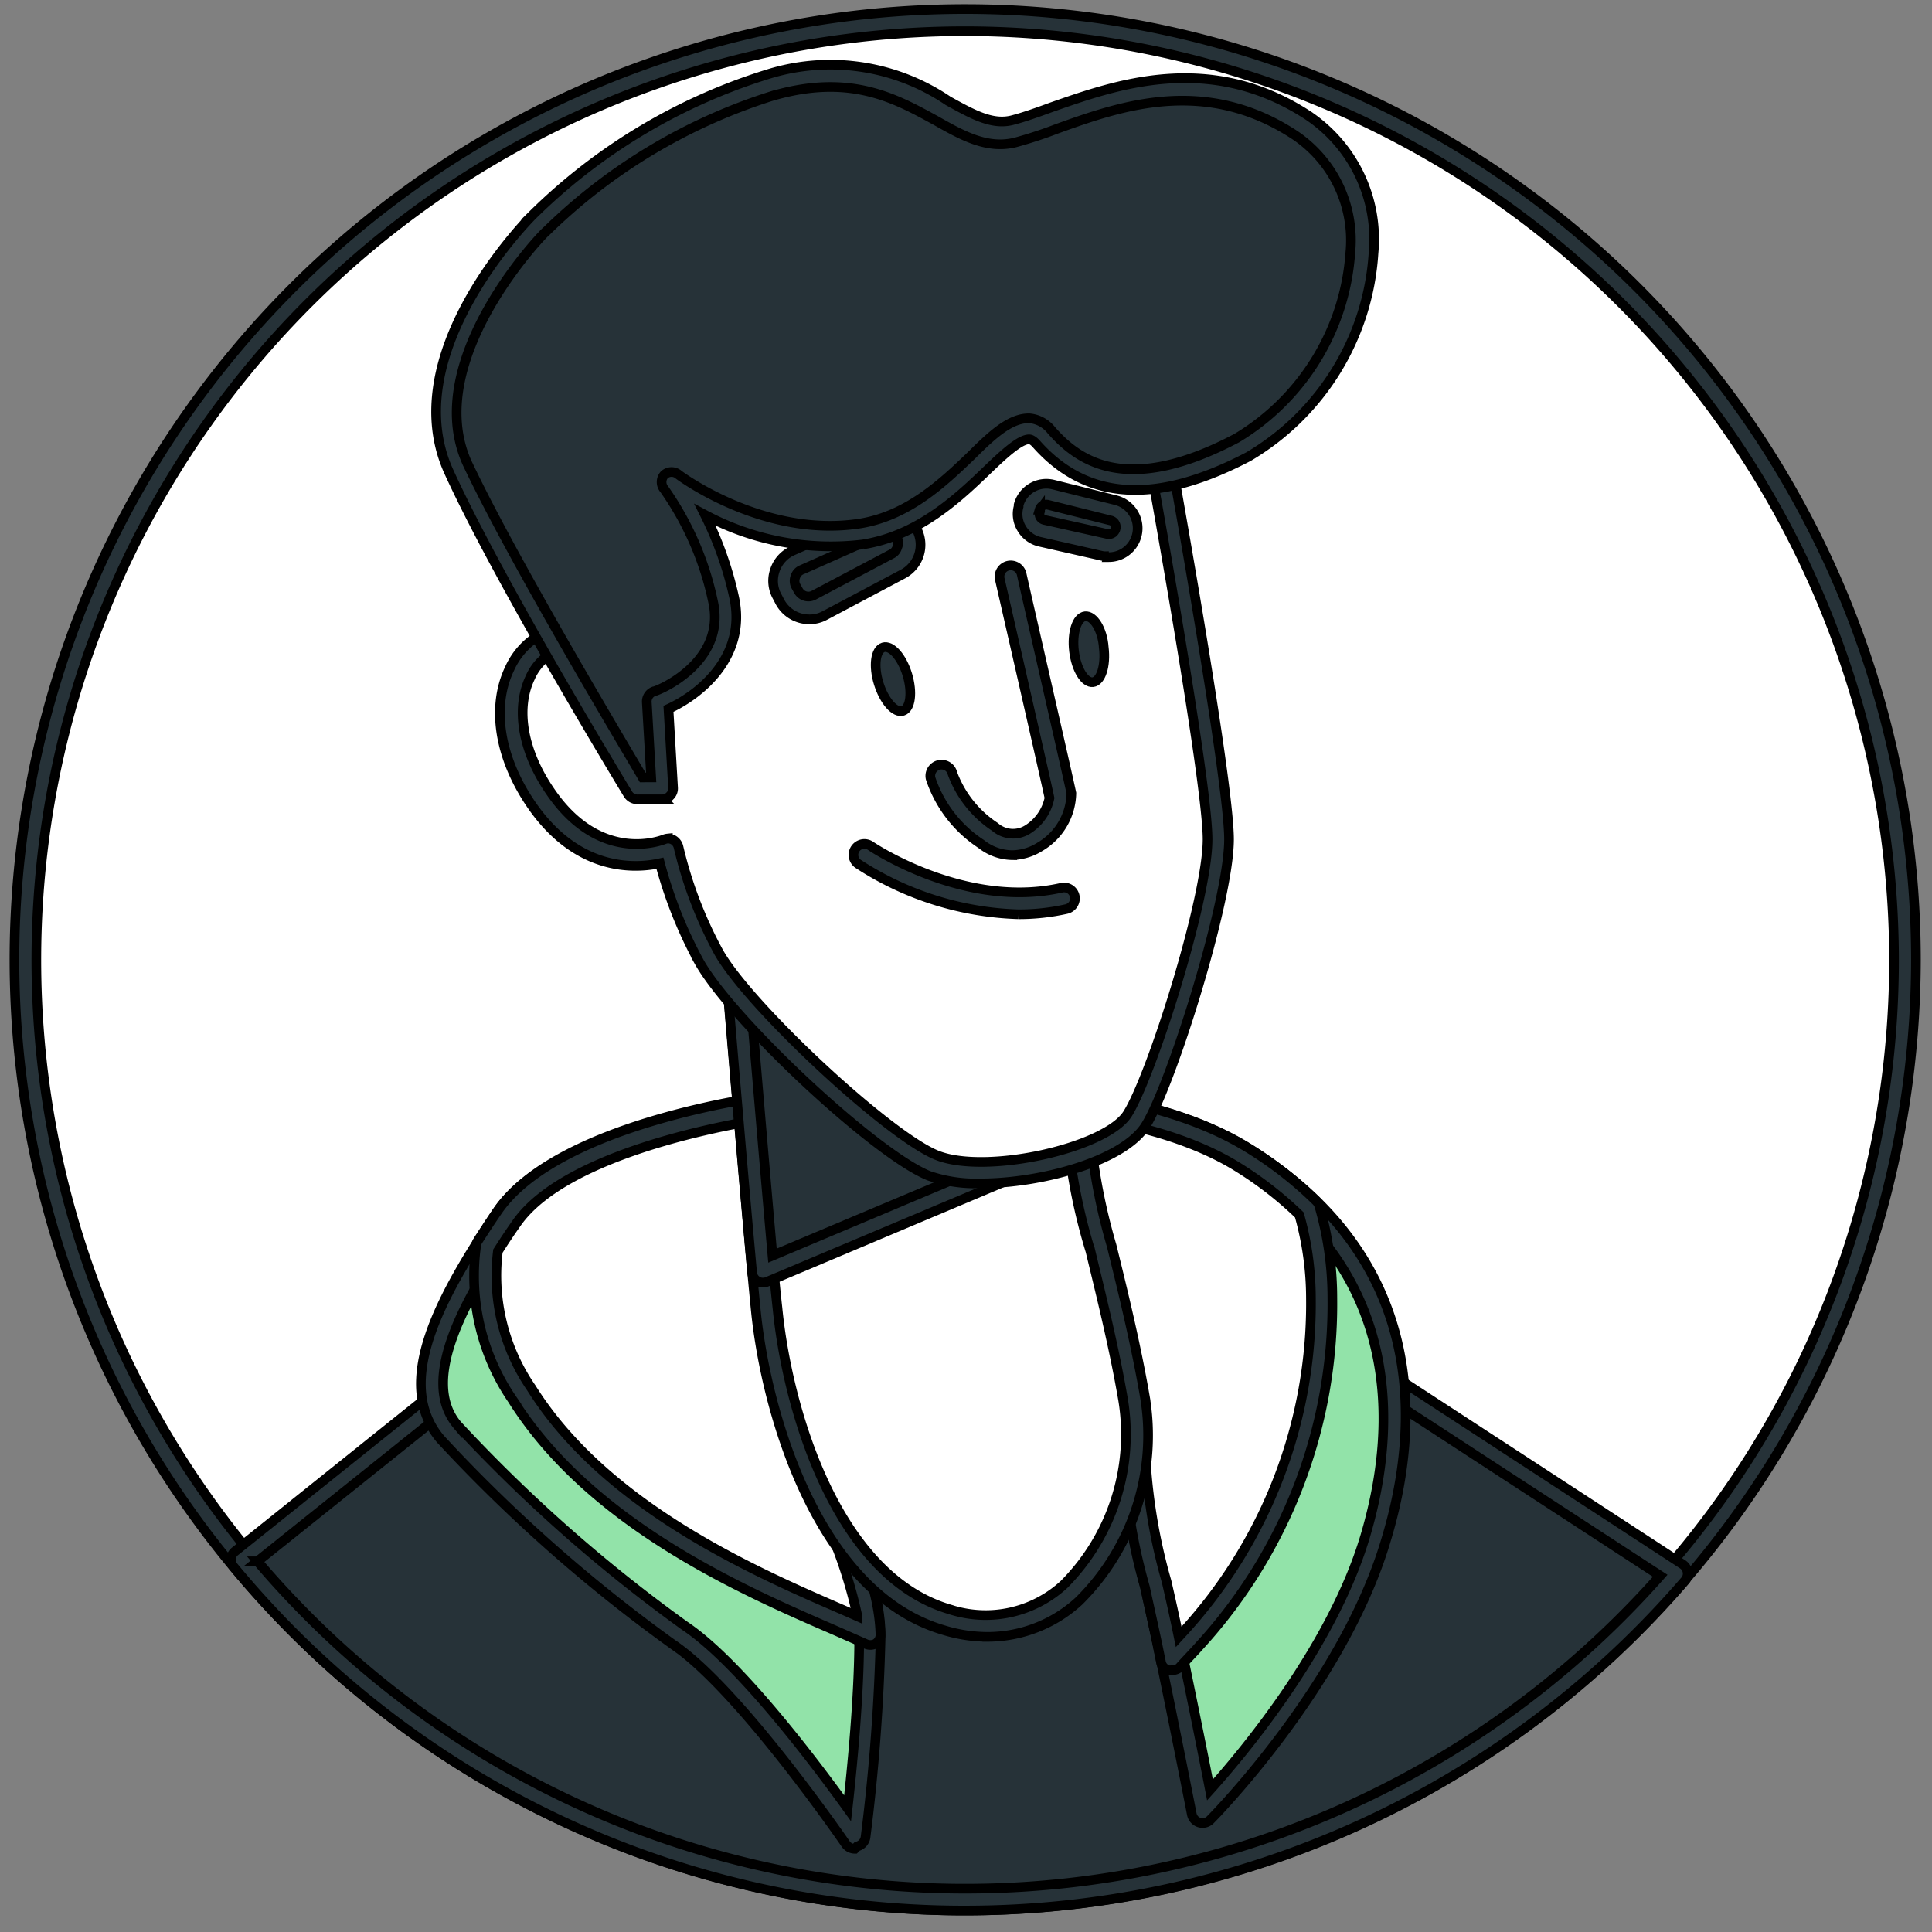
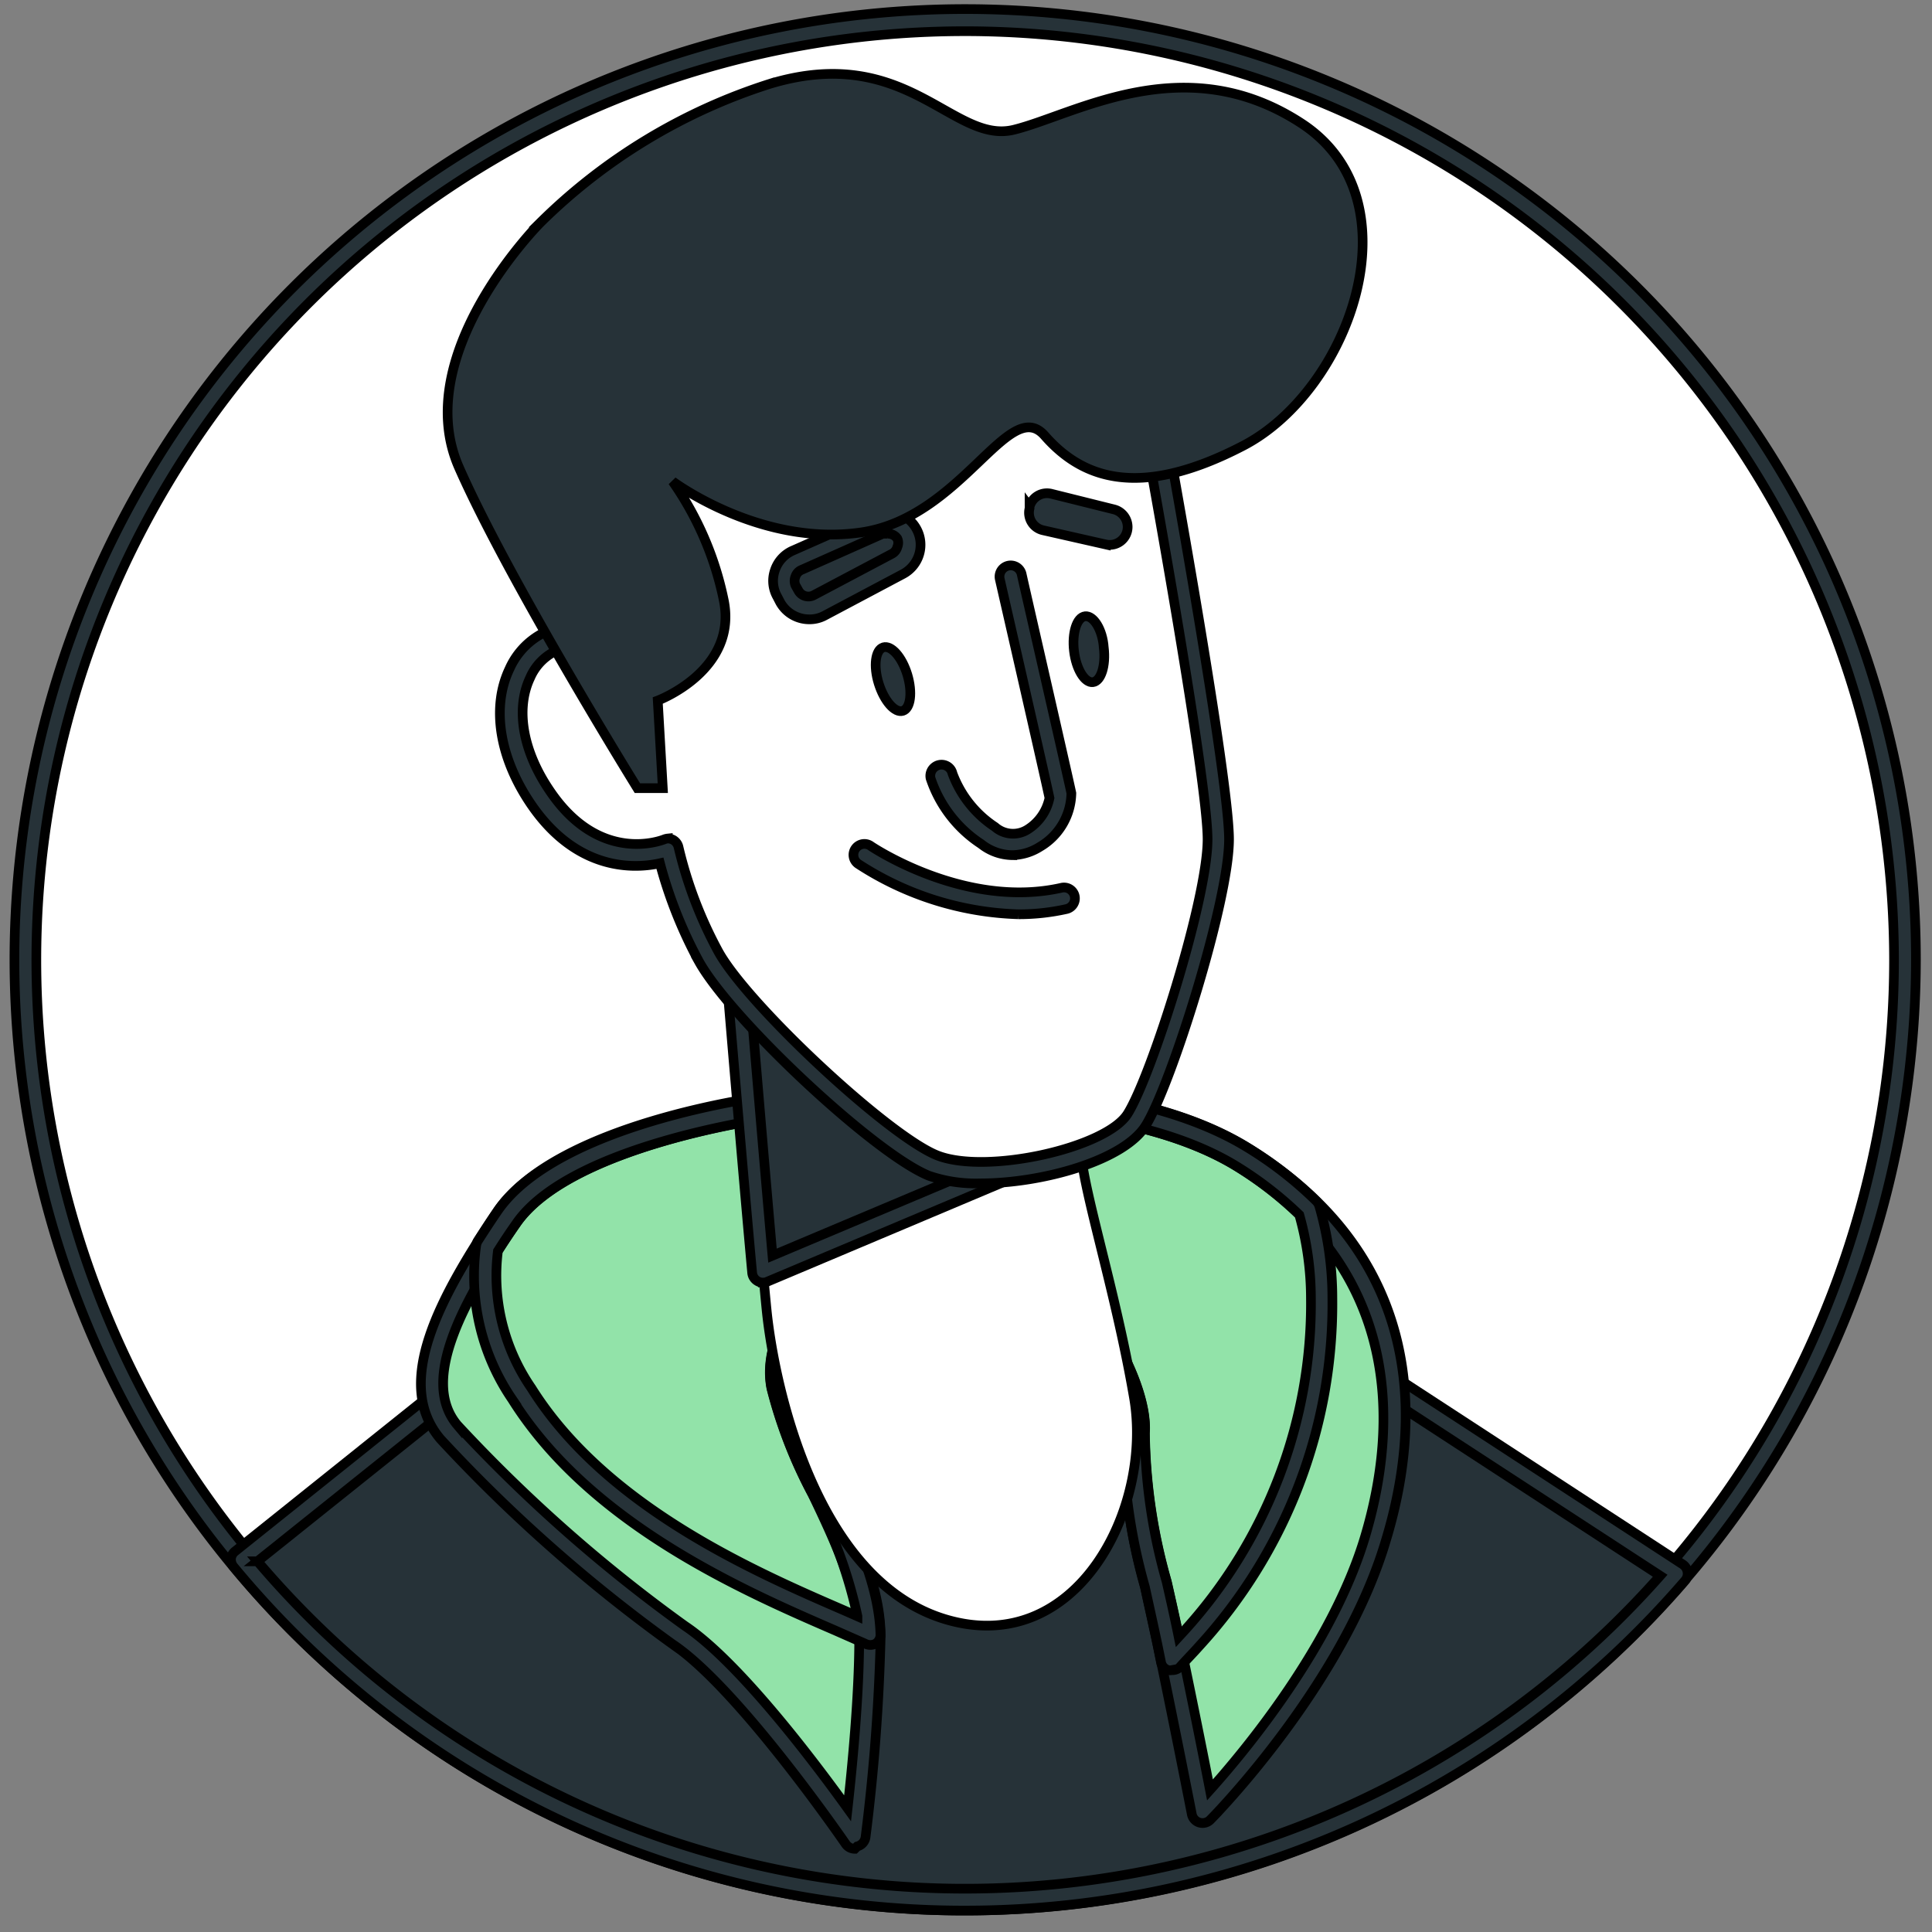
<svg xmlns="http://www.w3.org/2000/svg" width="200" height="200" stroke="null">
  <rect width="100%" height="100%" fill="#808080" stroke="none" />
  <g id="Layer_1">
    <title>Layer 1</title>
    <g stroke="null" id="svg_3">
      <g stroke="null" id="svg_1">
        <circle stroke="null" id="svg_42" cx="99.938" cy="99.36" r="97.287" fill="#fff" />
        <path stroke="null" id="svg_43" d="m99.938,197.78a98.42,98.42 0 1 1 98.397,-98.42a98.533,98.533 0 0 1 -98.397,98.42zm0,-194.551a96.153,96.153 0 1 0 96.131,96.131a96.244,96.244 0 0 0 -96.131,-96.131z" fill="#263238" />
        <path stroke="null" id="svg_44" d="m49.3,142.065l-24.254,19.403a97.241,97.241 0 0 0 148.514,1.428l-36.766,-24.05l-87.495,3.219z" fill="#263238" />
        <path stroke="null" id="svg_45" d="m99.938,197.78a98.148,98.148 0 0 1 -75.753,-35.587a1.179,1.179 0 0 1 -0.272,-0.839a1.111,1.111 0 0 1 0.431,-0.771l24.231,-19.403a1.088,1.088 0 0 1 0.68,-0.249l87.404,-3.219a1.111,1.111 0 0 1 0.657,0.181l36.879,24.05a1.156,1.156 0 0 1 0.499,0.793a1.111,1.111 0 0 1 -0.272,0.907a98.352,98.352 0 0 1 -74.484,34.136zm-73.282,-36.154a96.108,96.108 0 0 0 145.205,1.496l-35.474,-23.12l-86.679,3.173l-23.052,18.451z" fill="#263238" />
        <path stroke="null" id="svg_46" d="m79.741,114.592s-21.375,2.765 -27.336,11.469s-10.291,17.046 -5.939,22.191a157.105,157.105 0 0 0 23.778,20.99c7.117,4.76 18.247,21.012 18.247,21.012a194.755,194.755 0 0 0 1.564,-20.604c0,-8.727 -7.525,-18.134 -9.067,-26.158s11.492,-20.582 20.582,-16.638s16.252,15.867 15.867,21.398s1.564,12.286 3.559,21.783s3.559,17.658 3.559,17.658s13.464,-13.6 17.839,-28.356s2.267,-29.694 -13.872,-39.599s-48.779,-5.145 -48.779,-5.145z" fill="#92E3A9" />
        <path stroke="null" id="svg_47" d="m88.491,191.388a1.156,1.156 0 0 1 -0.929,-0.476c-0.113,-0.159 -11.084,-16.139 -17.952,-20.718a160.074,160.074 0 0 1 -24.004,-21.216c-4.964,-5.848 0,-14.779 5.871,-23.551s27.2,-11.832 28.107,-11.968c1.473,-0.204 33.116,-4.669 49.482,5.304c18.564,11.333 18.134,28.492 14.371,40.801c-4.397,14.756 -17.567,28.243 -18.134,28.81a1.133,1.133 0 0 1 -1.927,-0.567s-1.587,-8.137 -3.559,-17.635c-0.453,-2.153 -0.907,-4.171 -1.315,-6.052a59.387,59.387 0 0 1 -2.267,-16.048c0.363,-5.123 -6.437,-16.479 -15.164,-20.287c-3.513,-1.519 -8.16,-0.34 -12.489,3.151s-7.253,8.772 -6.551,12.24a47.827,47.827 0 0 0 4.057,10.381c2.493,5.236 5.077,10.676 5.077,15.867a203.413,203.413 0 0 1 -1.564,20.763a1.156,1.156 0 0 1 -0.861,0.952l-0.249,0.249zm8.908,-76.796a136.319,136.319 0 0 0 -17.476,1.111l0,0c-0.204,0 -20.967,2.811 -26.543,11.016c-5.213,7.639 -10.019,16.094 -6.029,20.808a157.422,157.422 0 0 0 23.551,20.786c5.599,3.74 13.419,14.122 16.842,18.882c0.453,-4.057 1.201,-11.605 1.201,-17.544c0,-4.805 -2.471,-9.996 -4.851,-15.006a48.417,48.417 0 0 1 -4.239,-10.925c-1.02,-5.055 2.947,-10.88 7.344,-14.439c4.987,-4.012 10.54,-5.327 14.802,-3.445c9.724,4.216 16.955,16.638 16.524,22.508a58.231,58.231 0 0 0 2.267,15.391c0.431,1.904 0.884,3.921 1.337,6.075c1.36,6.551 2.539,12.421 3.128,15.482c3.604,-4.012 12.694,-14.915 16.071,-26.271s3.944,-27.744 -13.374,-38.33c-8.115,-4.896 -20.423,-6.097 -30.555,-6.097zm-17.658,0l0,0z" fill="#263238" />
-         <path stroke="null" id="svg_48" d="m135.479,125.155a38.126,38.126 0 0 0 -7.004,-5.417c-16.252,-9.905 -48.734,-5.145 -48.734,-5.145s-21.375,2.765 -27.336,11.469c-0.68,1.02 -1.36,2.04 -1.995,3.037a21.443,21.443 0 0 0 3.581,15.187c8.885,14.144 27.2,20.922 36.018,24.934c-0.272,-8.568 -7.525,-17.862 -9.067,-25.636s11.492,-20.582 20.582,-16.638s16.252,15.867 15.867,21.398s1.564,12.286 3.559,21.783l0.34,1.723c0.68,-0.657 1.36,-1.337 2.04,-2.108a51.613,51.613 0 0 0 13.464,-35.36a33.592,33.592 0 0 0 -1.315,-9.225z" fill="#fff" />
        <path stroke="null" id="svg_49" d="m121.29,172.892a0.907,0.907 0 0 1 -0.34,0a1.065,1.065 0 0 1 -0.771,-0.861l-0.34,-1.677c-0.453,-2.153 -0.907,-4.171 -1.315,-6.052a59.387,59.387 0 0 1 -2.267,-16.048c0.363,-5.123 -6.437,-16.479 -15.164,-20.287c-3.513,-1.519 -8.16,-0.34 -12.489,3.151s-7.253,8.772 -6.551,12.24a47.827,47.827 0 0 0 4.057,10.381c2.38,5.055 4.873,10.291 5.032,15.414a1.088,1.088 0 0 1 -0.499,0.997a1.156,1.156 0 0 1 -1.088,0l-3.083,-1.36c-9.475,-4.103 -25.319,-10.993 -33.434,-23.914a22.667,22.667 0 0 1 -3.74,-15.98a1.405,1.405 0 0 1 0.159,-0.431c0.657,-1.02 1.315,-2.04 2.017,-3.06c6.165,-9.067 27.2,-11.855 28.13,-11.968c1.315,-0.204 33.048,-4.692 49.459,5.304a39.486,39.486 0 0 1 7.208,5.599a1.292,1.292 0 0 1 0.295,0.476a34.431,34.431 0 0 1 1.36,9.543a52.429,52.429 0 0 1 -13.759,36.018c-0.703,0.793 -1.405,1.496 -2.085,2.267a1.179,1.179 0 0 1 -0.793,0.249zm-23.46,-47.895a10.132,10.132 0 0 1 4.148,0.839c9.724,4.216 16.955,16.638 16.524,22.508a58.231,58.231 0 0 0 2.267,15.391c0.408,1.791 0.839,3.695 1.247,5.712l0.521,-0.567a50.298,50.298 0 0 0 13.17,-34.499a31.983,31.983 0 0 0 -1.201,-8.613a37.809,37.809 0 0 0 -6.573,-5.077c-15.708,-9.565 -47.601,-5.032 -47.963,-4.987s-20.99,2.811 -26.566,11.016c-0.657,0.929 -1.269,1.859 -1.859,2.788a20.514,20.514 0 0 0 3.468,14.19c7.729,12.331 23.188,19.04 32.414,23.03l1.337,0.589a48.213,48.213 0 0 0 -4.669,-12.671a49.391,49.391 0 0 1 -4.216,-10.925c-1.02,-5.055 2.947,-10.88 7.344,-14.439a17.476,17.476 0 0 1 10.608,-4.284z" fill="#263238" />
        <path stroke="null" id="svg_50" d="m76.183,99.133s2.38,28.515 3.173,36.448s5.145,28.13 18.61,32.074s21.398,-11.469 19.426,-22.962s-5.531,-22.191 -5.531,-26.158a19.312,19.312 0 0 0 -0.408,-5.145l-35.27,-14.258z" fill="#fff" />
-         <path stroke="null" id="svg_51" d="m102.204,169.446a15.595,15.595 0 0 1 -4.533,-0.703c-13.102,-3.853 -18.383,-22.667 -19.426,-33.048c-0.793,-7.843 -3.151,-36.267 -3.173,-36.471a1.133,1.133 0 0 1 0.453,-0.997a1.088,1.088 0 0 1 1.111,-0.136l35.224,14.258a1.088,1.088 0 0 1 0.657,0.68a20.65,20.65 0 0 1 0.453,5.508a61.586,61.586 0 0 0 2.108,10.427c1.088,4.42 2.448,9.928 3.423,15.527a24.14,24.14 0 0 1 -6.8,21.239a13.986,13.986 0 0 1 -9.497,3.717zm-24.73,-68.568c0.521,6.437 2.267,27.926 3.015,34.59c0.975,9.905 5.848,27.586 17.794,31.122a11.968,11.968 0 0 0 11.855,-2.561a22.032,22.032 0 0 0 6.12,-19.154c-0.952,-5.508 -2.267,-10.744 -3.377,-15.368a59.523,59.523 0 0 1 -2.267,-10.971a29.784,29.784 0 0 0 -0.249,-4.307l-32.89,-13.351z" fill="#263238" />
        <path stroke="null" id="svg_52" d="m111.43,113.323l-35.247,-14.258s1.813,21.692 2.788,32.504l32.89,-13.714a18.134,18.134 0 0 0 -0.431,-4.533z" fill="#263238" />
        <path stroke="null" id="svg_53" d="m78.971,132.771a1.02,1.02 0 0 1 -0.567,-0.159a1.111,1.111 0 0 1 -0.544,-0.884c-0.997,-10.789 -2.811,-32.504 -2.811,-32.504a1.133,1.133 0 0 1 0.453,-0.997a1.088,1.088 0 0 1 1.111,-0.136l35.247,14.258a1.065,1.065 0 0 1 0.657,0.703a18.36,18.36 0 0 1 0.431,4.715a1.111,1.111 0 0 1 -0.68,1.065l-32.844,13.85a1.02,1.02 0 0 1 -0.453,0.091zm-1.496,-31.892c0.431,5.145 1.677,19.992 2.493,29.104l30.714,-12.943a25.659,25.659 0 0 0 -0.227,-2.833l-32.98,-13.328z" fill="#263238" />
        <path stroke="null" id="svg_54" d="m119.794,45.73s6.324,34.816 6.324,41.163s-5.803,24.798 -8.432,29.014s-15.867,6.8 -21.103,4.737s-20.06,-15.867 -23.234,-21.624a44.291,44.291 0 0 1 -4.216,-11.084s-7.389,3.173 -13.192,-5.281s-2.629,-16.343 3.173,-16.864l5.281,1.564s-9.497,-16.343 -6.347,-23.732s41.163,-10.019 49.074,-10.019s12.671,12.127 12.671,12.127z" fill="#fff" />
        <path stroke="null" id="svg_55" d="m101.479,122.503a15.006,15.006 0 0 1 -5.327,-0.793c-5.599,-2.267 -20.4,-16.116 -23.778,-22.146a46.15,46.15 0 0 1 -4.057,-10.2c-2.561,0.567 -8.523,0.907 -13.306,-6.052c-3.309,-4.828 -4.171,-10.087 -2.267,-14.076a7.684,7.684 0 0 1 6.301,-4.533a0.907,0.907 0 0 1 0.431,0l2.652,0.793c-2.561,-4.964 -7.684,-16.207 -5.077,-22.327c3.967,-9.225 49.663,-10.699 50.117,-10.699c8.591,0 13.6,12.331 13.714,12.852l0,0.204c0.249,1.428 6.347,34.998 6.347,41.367s-5.984,25.387 -8.613,29.603c-2.221,3.627 -10.699,6.007 -17.136,6.007zm-32.346,-35.7a1.201,1.201 0 0 1 0.544,0.136a1.156,1.156 0 0 1 0.567,0.771a43.453,43.453 0 0 0 4.103,10.767c2.992,5.485 17.59,19.108 22.667,21.126s17.499,-0.748 19.72,-4.307c2.471,-3.921 8.273,-22.214 8.273,-28.402s-5.893,-38.534 -6.301,-40.801c-0.453,-1.111 -4.873,-11.333 -11.56,-11.333c-11.333,0 -45.334,3.196 -48.031,9.339c-2.403,5.621 3.717,18.315 6.279,22.667a1.133,1.133 0 0 1 0,1.269a1.111,1.111 0 0 1 -1.224,0.385l-5.055,-1.519a5.485,5.485 0 0 0 -4.239,3.264c-1.541,3.264 -0.748,7.684 2.131,11.832c5.168,7.525 11.537,4.987 11.809,4.873a1.473,1.473 0 0 1 0.317,-0.068z" fill="#263238" />
        <path stroke="null" id="svg_56" d="m90.939,54.389l-8.409,3.74a2.267,2.267 0 0 0 -1.088,3.196l0.317,0.567a2.267,2.267 0 0 0 3.083,0.929l8.092,-4.307a2.267,2.267 0 0 0 0.929,-3.151l0,0a2.267,2.267 0 0 0 -2.924,-0.975z" fill="#263238" />
        <path stroke="null" id="svg_57" d="m83.776,64.113a3.445,3.445 0 0 1 -3.015,-1.768l-0.295,-0.567a3.332,3.332 0 0 1 -0.249,-2.743a3.377,3.377 0 0 1 1.859,-2.04l8.409,-3.717a3.4,3.4 0 0 1 4.375,1.451a3.423,3.423 0 0 1 -1.383,4.692l-8.115,4.307a3.287,3.287 0 0 1 -1.587,0.385zm8.092,-8.863a1.179,1.179 0 0 0 -0.476,0l0,0l-8.409,3.74a1.111,1.111 0 0 0 -0.635,0.68a1.201,1.201 0 0 0 0,0.929l0.317,0.567a1.179,1.179 0 0 0 1.564,0.453l8.092,-4.284a1.111,1.111 0 0 0 0.567,-0.703a1.088,1.088 0 0 0 0,-0.884a1.179,1.179 0 0 0 -1.02,-0.499zm-0.929,-0.952l0,0z" fill="#263238" />
        <path stroke="null" id="svg_58" d="m106.579,52.462l0,0.159a1.859,1.859 0 0 0 1.383,2.267l6.505,1.473a1.859,1.859 0 0 0 2.267,-1.813l0,0a1.881,1.881 0 0 0 -1.405,-1.813l-6.46,-1.609a1.859,1.859 0 0 0 -2.289,1.337z" fill="#263238" />
-         <path stroke="null" id="svg_59" d="m114.83,57.562a3.083,3.083 0 0 1 -0.657,0l-6.505,-1.473a2.947,2.947 0 0 1 -1.904,-1.383a2.856,2.856 0 0 1 -0.317,-2.267l0,-0.159a2.969,2.969 0 0 1 3.604,-2.108l6.46,1.609a2.992,2.992 0 0 1 -0.725,5.893l0.045,-0.113zm-7.163,-4.805l0,0.159a0.725,0.725 0 0 0 0,0.567a0.68,0.68 0 0 0 0.453,0.34l6.505,1.451a0.725,0.725 0 0 0 0.612,-0.136a0.793,0.793 0 0 0 0.272,-0.567a0.703,0.703 0 0 0 -0.567,-0.703l-6.437,-1.609a0.725,0.725 0 0 0 -0.884,0.499l0.045,0z" fill="#263238" />
        <path stroke="null" id="svg_62" d="m105.423,94.645a32.142,32.142 0 0 1 -16.547,-5.191a1.133,1.133 0 1 1 1.292,-1.859s9.701,6.573 19.72,4.307a1.133,1.133 0 0 1 1.36,0.839a1.133,1.133 0 0 1 -0.839,1.36a22.531,22.531 0 0 1 -4.987,0.544z" fill="#263238" />
        <path stroke="null" id="svg_63" d="m104.652,59.647s4.805,20.967 5.145,22.667s-3.423,7.231 -7.548,4.125a12.127,12.127 0 0 1 -4.828,-6.188" fill="#fff" />
        <path stroke="null" id="svg_64" d="m104.788,88.525a5.281,5.281 0 0 1 -3.219,-1.156a13.034,13.034 0 0 1 -5.236,-6.8a1.133,1.133 0 1 1 2.267,-0.499a11.333,11.333 0 0 0 4.397,5.531a2.833,2.833 0 0 0 3.377,0.272a5.032,5.032 0 0 0 2.267,-3.264c-0.34,-1.677 -5.1,-22.463 -5.145,-22.667a1.133,1.133 0 0 1 2.267,-0.499c0.181,0.861 4.805,21.012 5.145,22.667a6.573,6.573 0 0 1 -3.264,5.553a5.508,5.508 0 0 1 -2.856,0.861z" fill="#263238" />
        <path stroke="null" id="svg_65" d="m93.931,69.848c0.544,1.813 0.34,3.491 -0.476,3.74s-1.927,-1.02 -2.493,-2.833s-0.34,-3.491 0.476,-3.74s1.927,0.975 2.493,2.833z" fill="#263238" />
        <path stroke="null" id="svg_66" d="m114.263,67.037c0.227,1.881 -0.295,3.491 -1.133,3.581s-1.723,-1.337 -1.949,-3.219s0.295,-3.513 1.156,-3.604s1.791,1.36 1.927,3.241z" fill="#263238" />
        <path stroke="null" id="svg_67" d="m55.941,23.04s-13.6,13.6 -8.432,25.342s18.474,33.207 18.474,33.207l2.629,0l-0.521,-9.067s8.432,-3.151 6.8,-10.54a32.935,32.935 0 0 0 -5.259,-12.149s9.067,6.8 19.516,5.281s15.3,-14.235 18.995,-10.019s9.497,6.8 20.559,1.043s18.134,-25.455 6.029,-33.366s-23.438,-0.907 -29.762,0.657s-11.084,-9.067 -25.319,-4.737a59.342,59.342 0 0 0 -23.71,14.348z" fill="#263238" />
-         <path stroke="null" id="svg_68" d="m68.612,82.745l-2.629,0a1.133,1.133 0 0 1 -0.975,-0.544c-0.136,-0.227 -13.283,-21.828 -18.542,-33.366c-5.508,-12.104 7.956,-25.863 8.681,-26.588a59.773,59.773 0 0 1 24.231,-14.53a21.715,21.715 0 0 1 18.768,2.72c2.539,1.405 4.533,2.516 6.596,2.017c1.156,-0.295 2.516,-0.771 4.057,-1.337c6.505,-2.267 16.32,-5.871 26.588,0.816a15.436,15.436 0 0 1 6.8,14.258a26.407,26.407 0 0 1 -12.943,21.08c-9.611,5.032 -16.796,4.533 -21.964,-1.315c-0.408,-0.453 -0.657,-0.476 -0.748,-0.476c-0.952,0 -2.607,1.519 -4.329,3.173c-3.015,2.901 -7.14,6.8 -12.898,7.707a27.654,27.654 0 0 1 -16.32,-3.06a36.584,36.584 0 0 1 3.015,8.545c1.315,6.097 -3.491,10.019 -6.8,11.537l0.476,8.16a1.065,1.065 0 0 1 -0.317,0.839a1.088,1.088 0 0 1 -0.748,0.363zm-1.995,-2.267l0.793,0l-0.453,-7.775a1.133,1.133 0 0 1 0.725,-1.133c0.317,0 7.503,-2.924 6.143,-9.248a31.416,31.416 0 0 0 -5.055,-11.673a1.133,1.133 0 0 1 0,-1.496a1.111,1.111 0 0 1 1.496,0s8.727,6.551 18.655,5.055c5.055,-0.771 8.727,-4.261 11.673,-7.095c2.267,-2.267 4.08,-3.853 5.984,-3.808a3.264,3.264 0 0 1 2.267,1.247c2.811,3.196 7.843,6.8 19.199,0.793a24.344,24.344 0 0 0 11.741,-19.176a13.124,13.124 0 0 0 -5.825,-12.24c-9.316,-6.075 -18.134,-2.901 -24.571,-0.589a44.427,44.427 0 0 1 -4.284,1.405c-2.924,0.725 -5.508,-0.725 -8.228,-2.267c-4.148,-2.267 -8.863,-4.941 -17.046,-2.516a58.526,58.526 0 0 0 -23.234,13.94l0,0c-0.136,0 -13.102,13.306 -8.228,24.05c4.896,10.336 16.162,29.104 18.156,32.527l0.091,0zm-10.676,-57.438l0,0z" fill="#263238" />
      </g>
    </g>
  </g>
</svg>